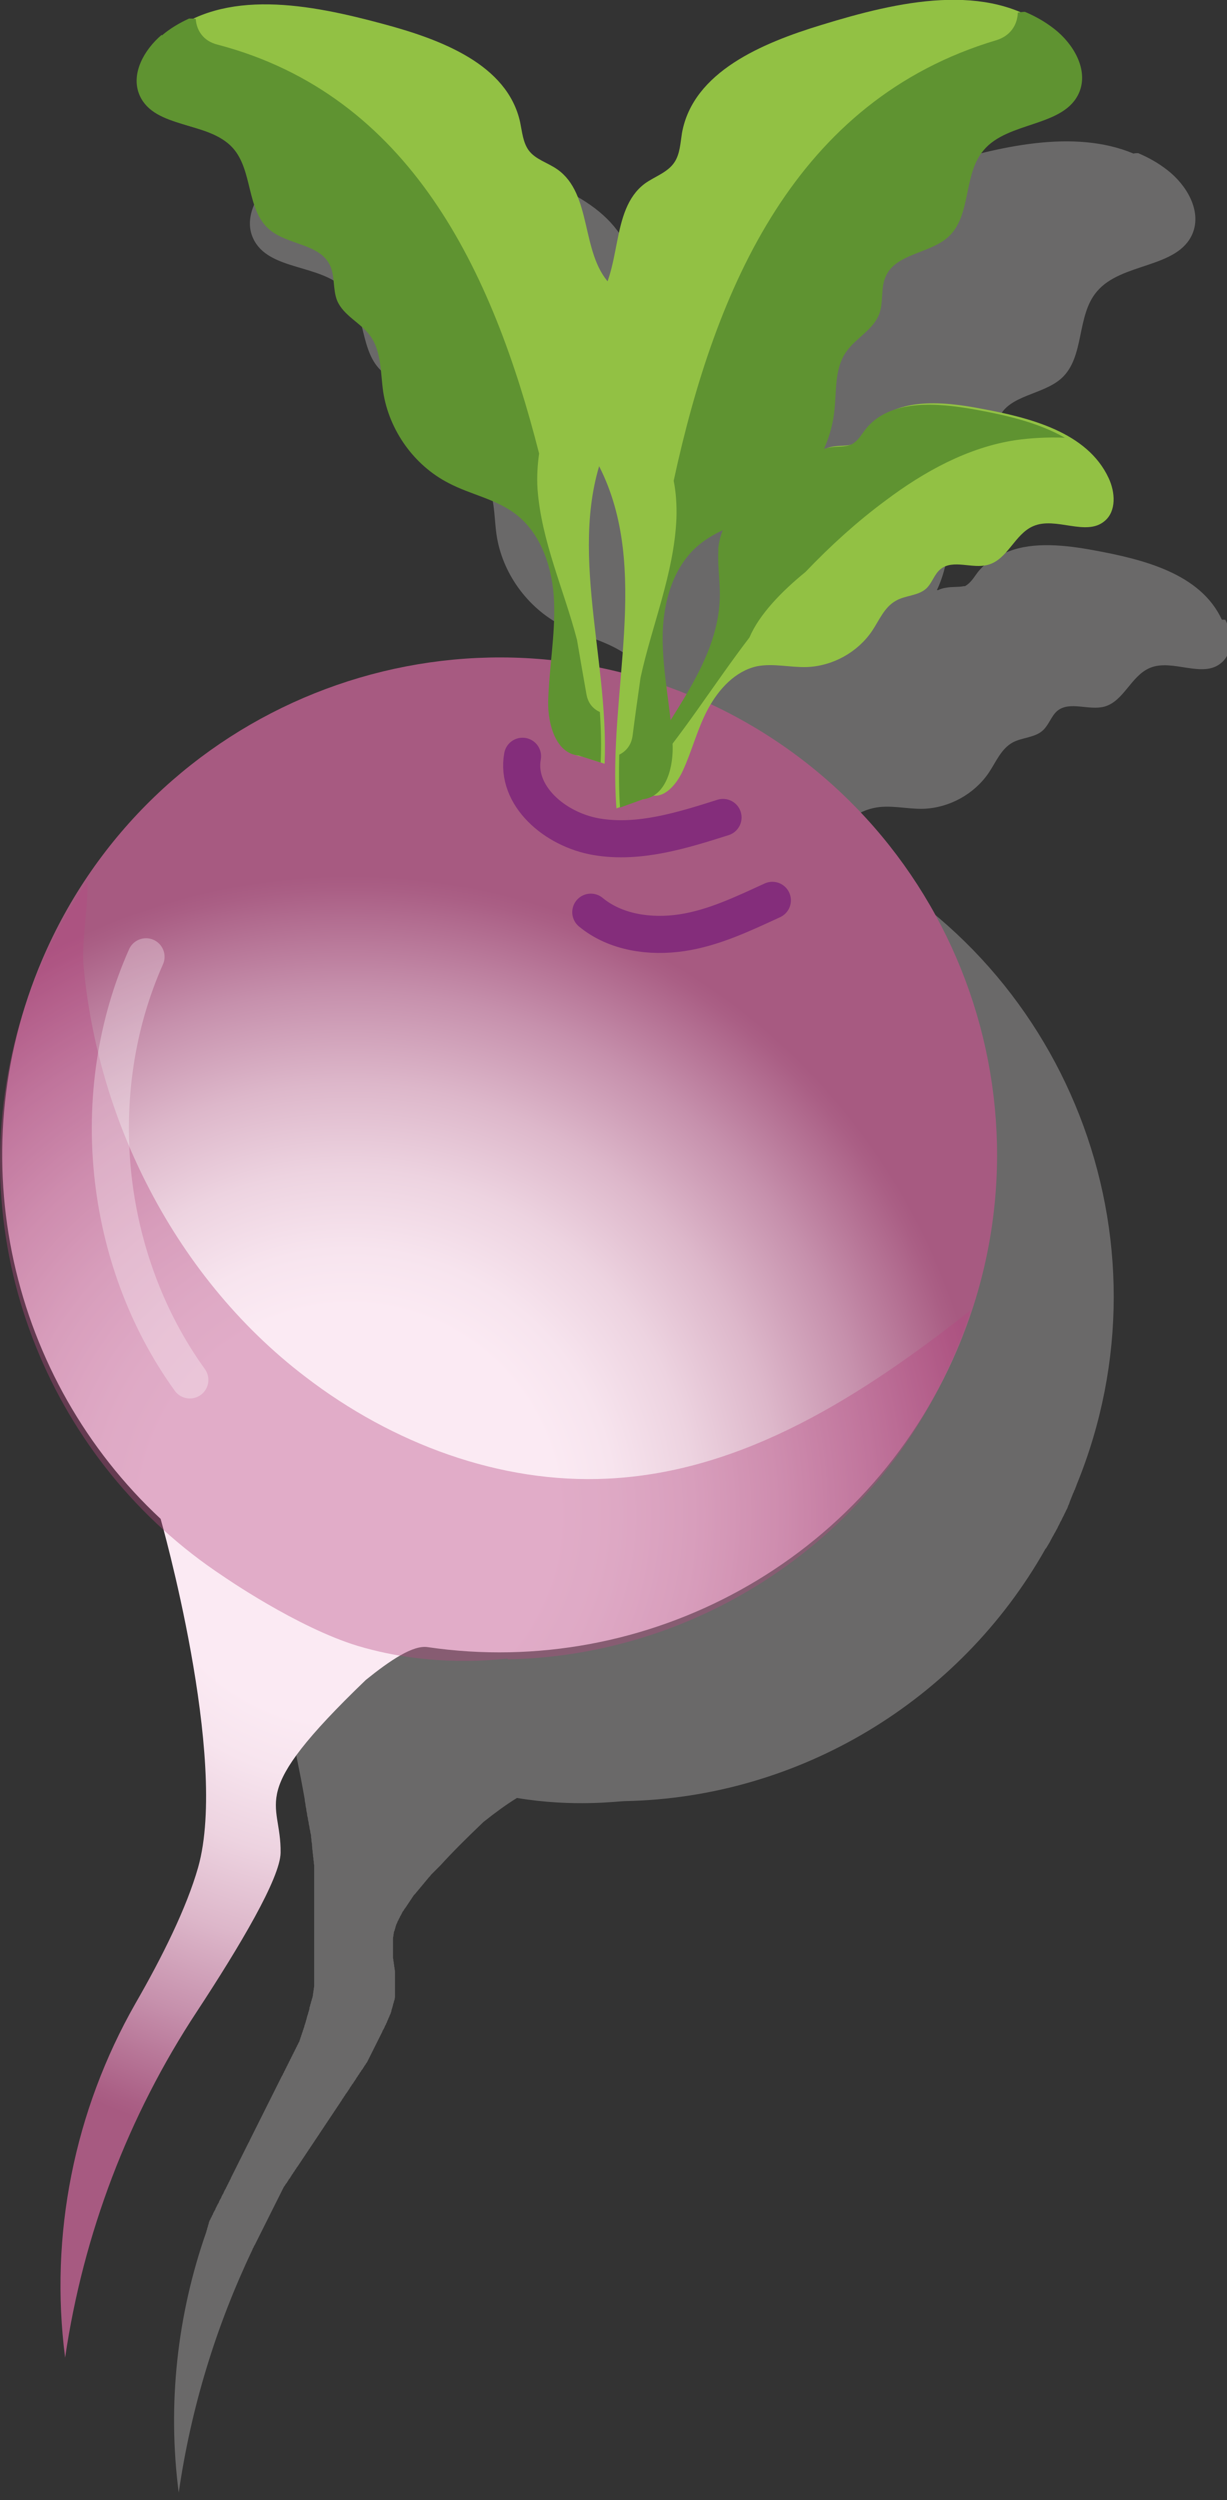
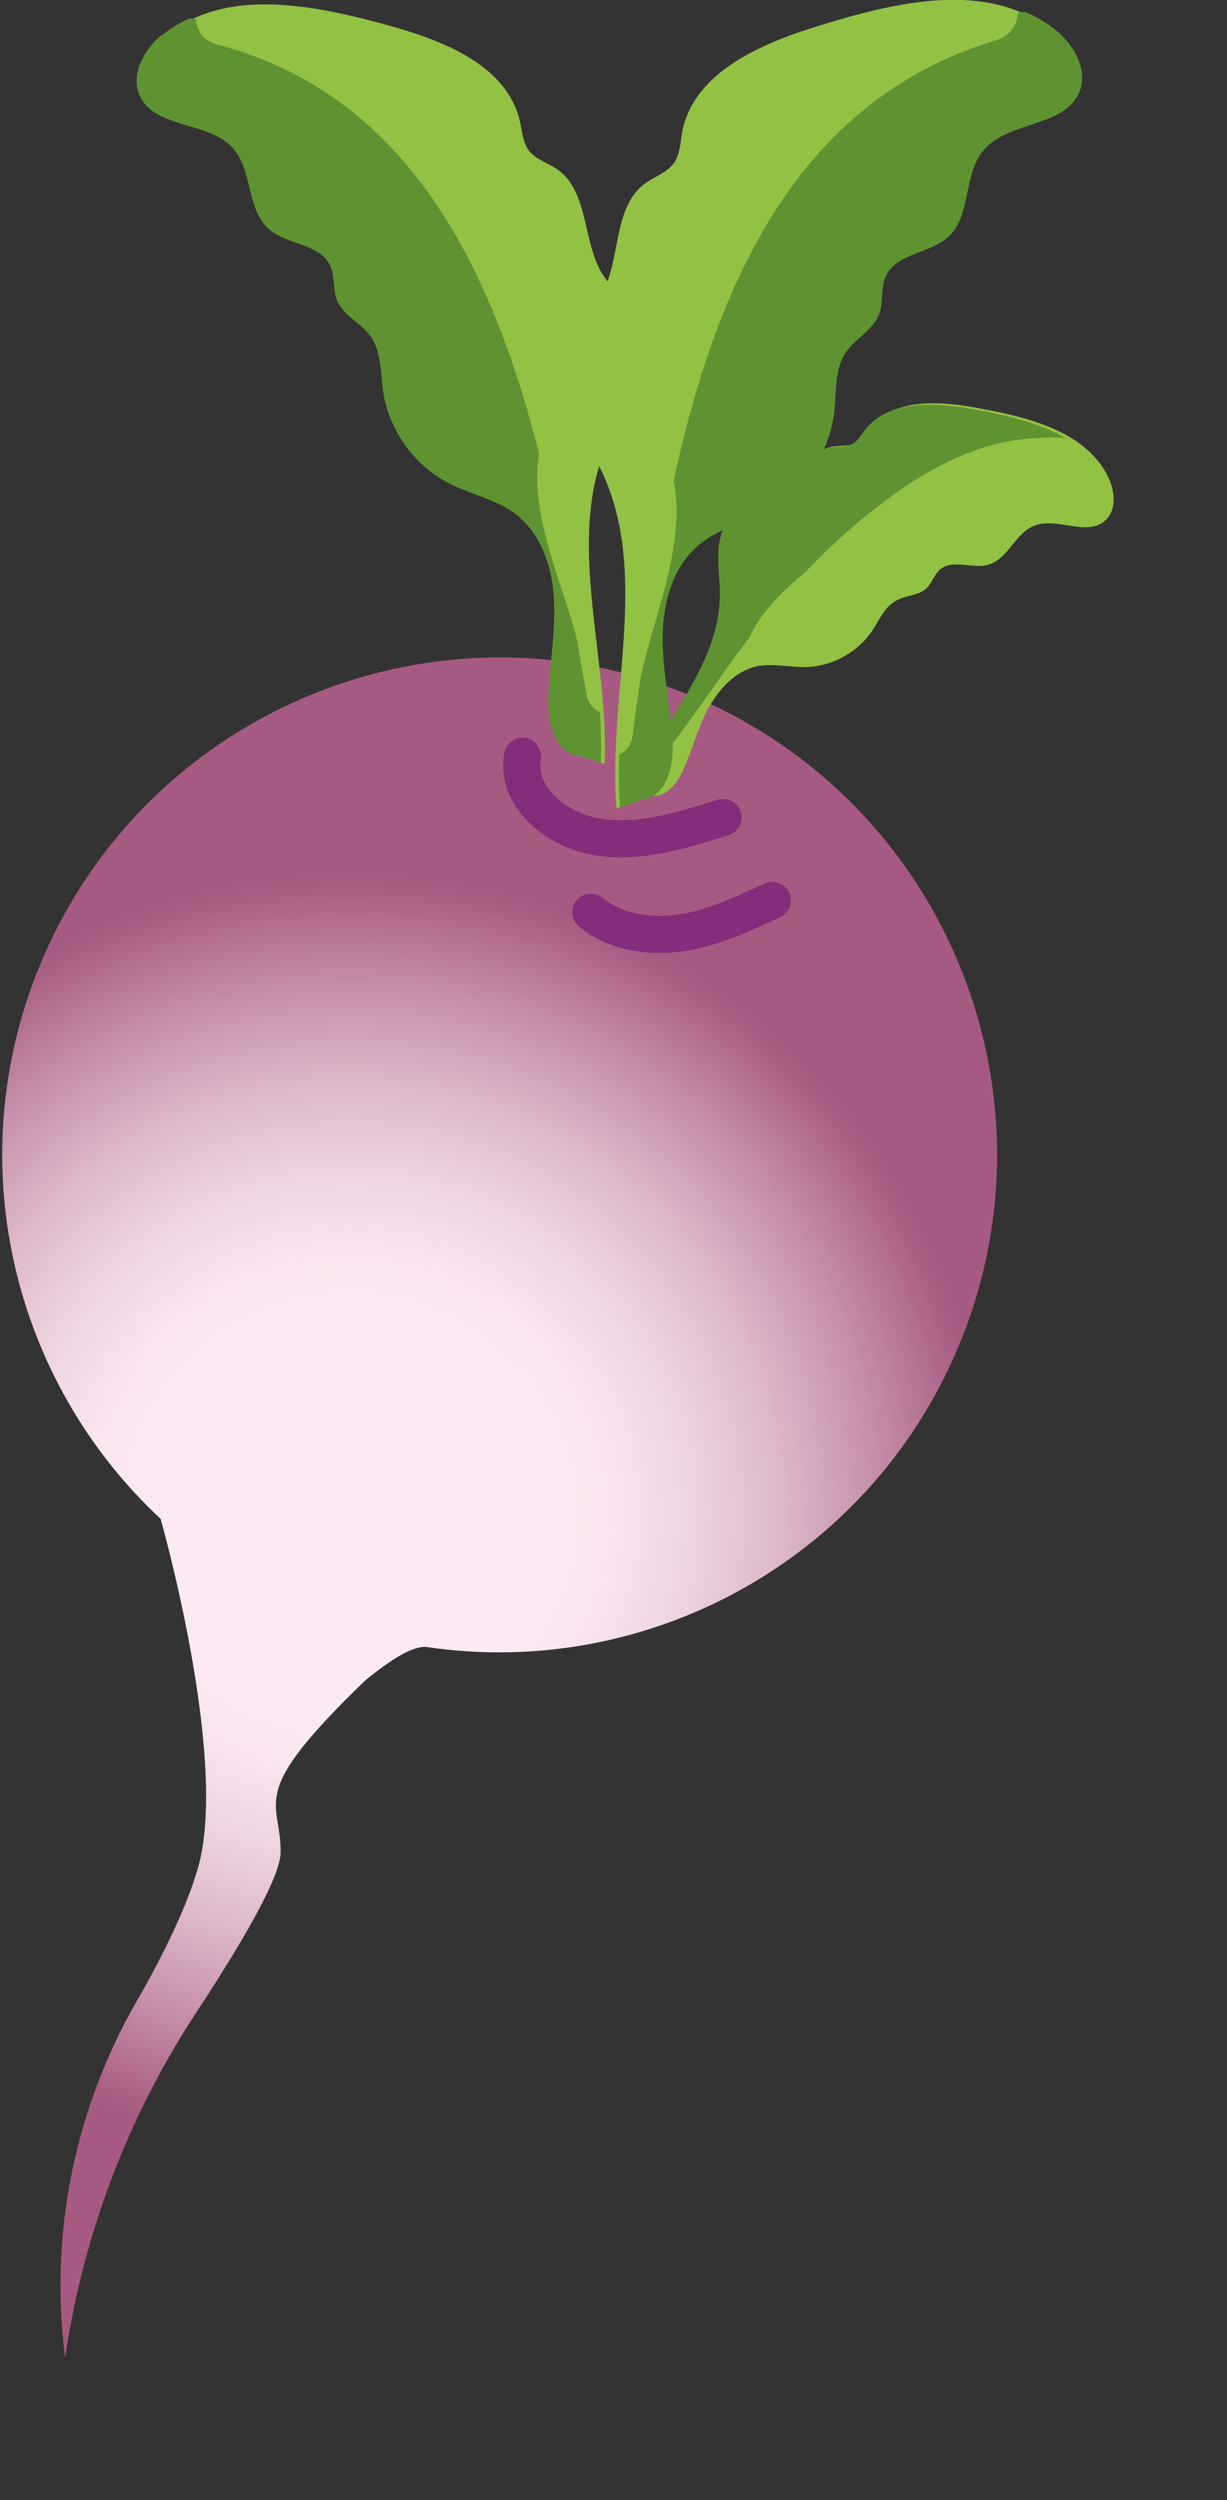
<svg xmlns="http://www.w3.org/2000/svg" viewBox="0 0 31.09 63.34">
  <rect x="0" y="0" width="31.09" height="63.34" fill="#333333" stroke="none" />
  <defs>
    <style>
      .cls-1 {
        fill: #b54783;
        opacity: .38;
      }

      .cls-1, .cls-2, .cls-3, .cls-4, .cls-5, .cls-6 {
        stroke-width: 0px;
      }

      .cls-2 {
        fill: #346d67;
      }

      .cls-7 {
        opacity: .3;
        stroke: #fff;
      }

      .cls-7, .cls-8 {
        fill: none;
        stroke-linecap: round;
        stroke-linejoin: round;
        stroke-width: .94px;
      }

      .cls-3 {
        fill: #5f9331;
      }

      .cls-8 {
        stroke: #842d7b;
      }

      .cls-4 {
        fill: #b5b4b4;
        opacity: .42;
      }

      .cls-4, .cls-9 {
        mix-blend-mode: multiply;
      }

      .cls-5 {
        fill: #92c144;
      }

      .cls-10 {
        isolation: isolate;
      }

      .cls-9 {
        opacity: .4;
      }

      .cls-6 {
        fill: url(#Dégradé_sans_nom_20);
      }
    </style>
    <radialGradient id="Dégradé_sans_nom_20" data-name="Dégradé sans nom 20" cx="-248.58" cy="1316.08" fx="-248.58" fy="1316.08" r="18.22" gradientTransform="translate(754.05 -1074.51) rotate(23.11)" gradientUnits="userSpaceOnUse">
      <stop offset=".29" stop-color="#fbeaf3" />
      <stop offset=".37" stop-color="#f7e4ee" />
      <stop offset=".48" stop-color="#edd3e0" />
      <stop offset=".6" stop-color="#ddb7ca" />
      <stop offset=".73" stop-color="#c690ac" />
      <stop offset=".87" stop-color="#aa5f85" />
      <stop offset=".89" stop-color="#a75a81" />
    </radialGradient>
  </defs>
  <g class="cls-10">
    <g id="Calque_1" data-name="Calque 1">
      <g>
-         <path class="cls-4" d="M30.96,15.7c-.54-1.17-1.99-1.53-3.25-1.76-.7-.13-1.52-.22-2.15.03-.3.1-.57.26-.78.52-.1.13-.18.28-.33.36,0,0-.02,0-.03,0-.14.03-.3.01-.45.04-.07.01-.14.03-.2.06,0,0-.02,0-.03,0,.14-.3.23-.62.27-.95.06-.51,0-1.06.29-1.49.24-.36.7-.57.85-.98.11-.3.03-.65.16-.94.25-.59,1.12-.58,1.59-1.01.59-.54.37-1.58.89-2.19.62-.75,2.06-.58,2.43-1.48.23-.57-.15-1.22-.64-1.6-.23-.18-.48-.32-.74-.43-.04,0-.08,0-.12.01-1.51-.63-3.4-.18-5.03.32-1.51.46-3.26,1.19-3.54,2.74-.05.25-.05.53-.19.74-.17.26-.5.35-.75.54-.73.54-.64,1.63-.95,2.49-.69-.8-.41-2.24-1.29-2.84-.24-.17-.56-.25-.73-.49-.14-.2-.16-.46-.21-.7-.32-1.47-2.01-2.1-3.46-2.49-1.57-.42-3.39-.79-4.8-.14-.04,0-.07,0-.11,0-.24.11-.47.25-.69.43-.45.38-.8,1.01-.56,1.54.38.85,1.74.64,2.36,1.33.51.57.34,1.56.92,2.06.46.4,1.28.36,1.54.91.13.27.06.61.18.89.16.39.6.57.85.91.29.39.25.92.32,1.41.14.97.78,1.86,1.66,2.31.56.28,1.2.4,1.69.78.67.51.95,1.4.98,2.24.02.49-.03.97-.07,1.45-5.3-.56-10.56,2.31-12.83,7.42-.02.04-.03.07-.05.11,0,.02-.02.04-.03.07,0,.01,0,.02-.01.04-.01.03-.03.07-.04.1-.01.03-.03.07-.04.1-.01.03-.03.07-.04.1s-.03.07-.04.1c-.01.03-.03.07-.04.1-.01.03-.02.07-.04.1s-.02.07-.04.1c-.01.03-.03.07-.04.1-.01.03-.02.07-.04.1-.01.03-.02.07-.03.1-.01.03-.02.07-.03.1-.01.03-.02.07-.03.1-.01.03-.02.07-.03.1-.01.03-.02.07-.03.1,0,0,0,.01,0,.02-.07.22-.13.44-.19.67-1.13,4.65.48,9.32,3.79,12.32.15.55.46,1.79.71,3.21,0,.04.01.08.02.13,0,.04.01.08.02.12,0,.04.01.08.02.12,0,.04.01.08.02.11,0,.04.01.07.02.11,0,.04.01.07.02.11,0,.04.01.07.02.11,0,.03.01.07.02.1,0,.03,0,.07.01.1,0,.03,0,.07.01.1s0,.07.01.1c0,.03,0,.06.01.1,0,.03,0,.06.01.09,0,.03,0,.06.01.09,0,.03,0,.06.01.09,0,.03,0,.06.01.09,0,.03,0,.06,0,.09s0,.06,0,.09c0,.03,0,.06,0,.09,0,.03,0,.06,0,.09,0,.03,0,.06,0,.09,0,.03,0,.06,0,.09,0,.03,0,.06,0,.08s0,.06,0,.08,0,.06,0,.08c0,.03,0,.06,0,.08,0,.03,0,.06,0,.08s0,.06,0,.08,0,.06,0,.08c0,.03,0,.05,0,.08,0,.03,0,.05,0,.08s0,.05,0,.08c0,.03,0,.05,0,.08,0,.03,0,.05,0,.08,0,.03,0,.05,0,.08,0,.03,0,.05,0,.08,0,.03,0,.05,0,.08,0,.03,0,.05,0,.08,0,.03,0,.05,0,.08,0,.03,0,.05,0,.08,0,.03,0,.05,0,.08,0,.02,0,.05,0,.08,0,.03,0,.05,0,.07,0,.03,0,.05,0,.07s0,.05,0,.07c0,.02,0,.05,0,.07,0,.02,0,.05,0,.07,0,.02,0,.05,0,.07,0,.02,0,.05,0,.07,0,.02,0,.05,0,.07,0,.02,0,.05,0,.07,0,.02,0,.05,0,.07s0,.05,0,.07,0,.05,0,.07c0,.02,0,.05,0,.07,0,.02,0,.05-.01.07,0,.02,0,.05-.01.07,0,.02,0,.05-.01.07,0,.02,0,.05-.01.07,0,.02-.01.05-.02.07,0,.02-.01.04-.02.07,0,.02-.01.05-.02.07,0,.02-.01.05-.02.07,0,0,0,.01,0,.02,0,.01,0,.03-.01.04,0,.02-.01.04-.02.07,0,.02-.01.04-.02.07s-.01.04-.02.07c0,.02-.01.04-.02.07,0,.02-.01.04-.02.07,0,.02-.02.04-.02.07,0,.02-.02.04-.02.06,0,.02-.02.04-.02.06,0,.02-.02.04-.02.06,0,.02-.02.04-.02.06s-.02.04-.02.06c0,.02-.02.04-.02.06,0,.02-.02.04-.03.06,0,.02-.02.04-.03.06,0,.02-.02.04-.03.06,0,.02-.02.04-.03.06,0,.02-.02.04-.03.06,0,.02-.02.04-.03.06,0,.02-.02.04-.03.06,0,.02-.02.04-.03.06,0,.02-.02.04-.03.06,0,.02-.02.04-.03.06,0,.02-.02.04-.03.06,0,.02-.02.04-.03.06,0,.02-.02.04-.03.06,0,.02-.02.04-.03.06,0,.02-.02.04-.03.06s-.02.04-.03.06-.02.04-.03.06c-.01.02-.02.04-.03.06-.01.02-.02.04-.03.06-.01.02-.02.04-.03.06-.01.02-.02.04-.03.06-.01.02-.02.04-.03.06-.01.02-.02.04-.03.06s-.02.04-.03.06c-.01.02-.02.04-.03.06-.01.02-.02.04-.03.06-.01.02-.02.04-.03.06-.01.02-.02.04-.03.06-.01.02-.02.04-.03.06-.01.02-.02.04-.03.06-.01.02-.02.04-.03.06-.01.02-.02.04-.03.06-.01.02-.02.04-.03.06-.01.02-.02.04-.03.06s-.02.04-.03.06c-.01.02-.02.04-.03.06-.01.02-.02.04-.03.06-.01.02-.02.04-.03.06-.01.02-.02.04-.03.06-.01.02-.02.04-.03.06-.01.02-.02.04-.03.06s-.02.04-.03.06c0,0,0,.01-.01.02,0,.01-.01.03-.02.04-.01.02-.02.04-.03.06s-.02.04-.03.06c-.01.02-.02.04-.03.06s-.02.04-.03.06c-.01.02-.02.04-.03.06-.01.02-.02.04-.03.06s-.02.04-.03.06-.02.04-.03.06c-.01.02-.02.04-.03.06-.01.02-.02.04-.03.06-.01.02-.02.04-.03.06-.01.02-.02.04-.03.06-.01.02-.02.04-.03.06-.01.02-.02.04-.03.06-.01.02-.02.04-.03.06,0,.02-.02.04-.03.06,0,.02-.02.04-.03.06,0,.02-.02.04-.03.06,0,.02-.02.04-.03.06,0,.02-.02.04-.03.06s-.02.04-.03.06c0,.02-.02.04-.03.06s-.02.04-.03.06c0,.02-.02.04-.03.06s-.02.04-.03.06c0,.02-.02.04-.03.06s-.02.04-.03.06-.02.04-.03.06c0,.02-.02.04-.03.06s-.02.04-.03.06c0,.02-.02.04-.03.06,0,.02-.02.04-.03.06,0,.02-.02.04-.03.06,0,.02-.02.04-.02.07,0,.02-.02.04-.02.07,0,.02-.02.04-.02.07,0,.02-.02.04-.02.07-.74,2.11-.99,4.37-.7,6.61.31-2.14.94-4.21,1.87-6.16,0-.02.02-.04.03-.06,0-.02.02-.04.03-.06s.02-.04.03-.06c.01-.02.02-.04.03-.06s.02-.04.03-.06.02-.04.03-.06.02-.04.03-.06c.01-.02.02-.04.03-.06.01-.02.02-.04.03-.06.01-.02.02-.04.03-.06.01-.02.02-.04.03-.06.01-.02.02-.04.03-.06.01-.02.02-.04.03-.06.01-.02.02-.04.03-.06.01-.02.02-.04.03-.06.01-.02.02-.04.03-.06.01-.02.02-.04.03-.06s.02-.04.03-.06c.01-.02.02-.04.03-.06s.02-.04.03-.06c.01-.02.02-.04.03-.06.01-.02.02-.04.03-.06.01-.02.02-.04.03-.06.01-.02.02-.04.03-.06s.02-.04.03-.06c.01-.02.02-.04.03-.06.01-.02.02-.04.04-.06.01-.02.02-.04.04-.06s.02-.04.04-.06c.01-.02.02-.04.04-.06s.02-.04.04-.06c.01-.02.02-.04.04-.06.01-.02.02-.04.04-.06.01-.02.02-.04.04-.06.01-.02.02-.04.04-.06.01-.02.03-.04.04-.06.01-.02.03-.04.04-.06.01-.02.03-.04.04-.06.01-.02.03-.04.04-.06s.03-.04.04-.06.03-.04.04-.06c.01-.02.03-.04.04-.06,0-.01.02-.03.03-.04,0,0,0-.01.01-.02.01-.02.03-.04.04-.06l.04-.06s.03-.04.04-.06.03-.04.04-.06l.04-.06s.03-.04.04-.06.03-.04.04-.06c.01-.02.03-.04.04-.06.01-.02.03-.04.04-.06.01-.02.03-.04.04-.06.01-.02.03-.04.04-.06.01-.02.03-.04.04-.06.01-.02.03-.04.04-.06s.03-.04.04-.06c.01-.02.03-.04.04-.06.01-.02.03-.04.04-.06.01-.02.03-.04.04-.06s.03-.04.04-.06c.01-.02.03-.04.04-.06s.03-.04.04-.06c.01-.02.02-.04.04-.06.01-.02.02-.04.04-.06.01-.02.02-.04.04-.06.01-.02.03-.04.04-.06.01-.02.03-.04.04-.06.01-.02.02-.04.04-.06.01-.02.02-.04.04-.06s.02-.04.04-.06c.01-.02.03-.04.04-.06.01-.02.02-.04.04-.06.01-.02.02-.04.04-.06.01-.02.02-.04.04-.06.01-.02.02-.04.04-.06s.02-.04.04-.06c.01-.02.02-.04.04-.06.01-.02.02-.04.04-.06.01-.02.02-.04.03-.06.01-.02.02-.04.03-.06.01-.02.02-.04.03-.06.01-.02.02-.04.03-.06s.02-.04.03-.06c.01-.02.02-.04.03-.06.01-.02.02-.04.03-.06.01-.02.02-.04.03-.06.01-.02.02-.04.03-.06s.02-.04.03-.06c.01-.02.02-.04.03-.06.01-.02.02-.04.03-.06s.02-.04.03-.06c0-.02.02-.04.03-.06.01-.02.02-.04.03-.06,0-.02.02-.04.03-.06,0-.02.02-.04.03-.07,0-.02.02-.04.03-.07,0-.02.02-.04.03-.07,0-.02.02-.04.03-.07,0-.02.02-.04.02-.07,0-.02.01-.04.02-.07s.01-.05.02-.07c0-.02.01-.05.02-.07,0-.02.01-.05.02-.07,0-.02.01-.05.01-.07,0-.02,0-.05,0-.07,0-.02,0-.03,0-.05,0,0,0-.01,0-.02,0-.02,0-.05,0-.07,0-.02,0-.05,0-.07,0-.02,0-.05,0-.07,0-.02,0-.05,0-.07,0-.02,0-.05,0-.07,0-.02,0-.05,0-.07,0-.02,0-.05,0-.07,0-.02,0-.05-.01-.07,0-.02,0-.05-.01-.07,0-.02,0-.05-.01-.07,0-.02,0-.05-.01-.07,0-.02,0-.05-.01-.07,0-.02,0-.05,0-.07,0-.02,0-.05,0-.07,0-.02,0-.05,0-.07,0-.02,0-.05,0-.07,0-.02,0-.05,0-.07,0-.02,0-.05,0-.07,0-.02,0-.05,0-.07,0-.02,0-.05.01-.07,0-.02,0-.04.01-.07,0-.02,0-.04.02-.07,0-.02.01-.04.02-.07,0-.02.01-.04.02-.07,0-.02.02-.04.03-.07,0-.02.02-.04.03-.06,0-.02.02-.04.03-.06,0-.02.02-.04.03-.06.01-.02.02-.04.03-.06.01-.02.02-.04.04-.06.01-.02.02-.04.04-.06.01-.02.03-.04.04-.06.01-.02.03-.04.04-.06.01-.02.03-.04.04-.06.01-.02.03-.04.04-.06.01-.02.03-.04.04-.06.01-.02.03-.04.05-.06.02-.02.03-.04.05-.06.02-.02.03-.04.05-.06.02-.02.03-.04.05-.06.02-.02.03-.04.05-.06.02-.02.03-.04.05-.06.02-.02.03-.04.05-.06.02-.02.03-.04.05-.06.02-.02.04-.04.05-.06.02-.02.04-.04.06-.06.02-.02.04-.04.06-.06.02-.02.04-.04.06-.06.02-.02.04-.04.06-.06.29-.32.65-.68,1.09-1.1.3-.24.59-.45.85-.61,1.44.24,2.57.08,2.74.08,4.42-.09,8.47-2.54,10.64-6.37,0-.01.02-.03.03-.04.03-.05.06-.1.09-.15.01-.02.02-.04.03-.06.02-.03.03-.06.05-.09s.03-.06.05-.09c.02-.03.03-.06.05-.09.02-.03.03-.07.05-.1.02-.03.03-.07.05-.1.02-.03.03-.06.05-.1.02-.03.03-.06.05-.1.02-.03.03-.07.05-.1.02-.03.03-.07.04-.1.02-.03.03-.07.04-.1.01-.03.03-.07.04-.1s.03-.07.04-.1c0-.01.01-.02.02-.04,0-.02.02-.05.03-.07.01-.04.03-.07.04-.11,2.55-6.23-.25-13.35-6.32-16.18.27-.46.66-.86,1.18-.97.41-.09.83.03,1.25.02.66-.02,1.3-.37,1.67-.92.18-.27.31-.6.6-.76.24-.13.57-.12.77-.31.15-.14.21-.36.36-.49.32-.26.8,0,1.2-.11.49-.14.67-.78,1.15-.98.57-.24,1.34.28,1.81-.13.3-.25.27-.74.1-1.09Z" />
        <g>
          <path class="cls-6" d="M17.61,17.67c-6.4-2.73-13.8.24-16.54,6.64-2.14,5.02-.78,10.65,3,14.17,0,0,1.73,6.07.95,8.83-.29,1.02-.91,2.27-1.59,3.45-1.55,2.72-2.18,5.87-1.78,8.97.46-3.13,1.6-6.13,3.34-8.77,1.09-1.66,2.11-3.38,2.12-4.02.02-1.37-.92-1.42,2.16-4.38.62-.5,1.2-.89,1.57-.83,5.52.81,11.11-2.15,13.41-7.53,2.73-6.4-.24-13.8-6.64-16.54Z" />
-           <path class="cls-1" d="M12.87,42.04c5.31-.11,10.08-3.61,11.72-8.84-2.75,2.16-5.74,4.09-9.18,4.26-2.75.14-5.48-.9-7.66-2.57-1.71-1.3-3.08-3.01-4.05-4.93-.86-1.7-1.4-3.56-1.58-5.46-.06-.6.11-1.48.1-2.19-.84,1.23-1.49,2.61-1.86,4.14-1.29,5.3.99,10.64,5.29,13.48,0,0,1.87,1.3,3.42,1.77,1.91.57,3.59.33,3.79.32Z" />
          <path class="cls-2" d="M15.72,21.35s.08-.26.23-.69h0l-.23.69Z" />
          <path class="cls-8" d="M14.97,23.11c.63.52,1.51.64,2.31.52s1.55-.48,2.29-.82" />
-           <path class="cls-7" d="M3.7,24.24c-1.53,3.44-1.09,7.67,1.11,10.72" />
          <path class="cls-8" d="M13.24,19.16c-.18.99.81,1.86,1.88,2.04s2.16-.16,3.2-.49" />
          <g>
            <path class="cls-5" d="M16.06,20.07c.73-1.72,2.28-3.18,2.29-5.05,0-.4-.07-.8-.03-1.2s.23-.82.6-.98c.18-.08.38-.09.56-.16.68-.26.92-1.26,1.64-1.37.2-.03.41,0,.58-.09.14-.08.23-.23.33-.36.61-.8,1.82-.7,2.81-.51,1.26.23,2.71.6,3.25,1.76.17.36.2.84-.1,1.09-.47.4-1.24-.12-1.81.13-.47.2-.65.85-1.15.98-.39.11-.88-.15-1.2.11-.16.13-.21.35-.36.49-.21.19-.53.17-.77.31-.29.16-.42.49-.6.76-.37.55-1.01.9-1.67.92-.42.01-.84-.1-1.25-.02-.55.12-.97.58-1.24,1.08s-.4,1.05-.64,1.57c-.16.35-.49.74-.85.6" />
            <path class="cls-3" d="M16.11,20.13c.03-.13.08-.26.19-.38.99-1.12,1.78-2.41,2.69-3.6.25-.59.83-1.18,1.42-1.66.63-.66,1.3-1.27,2.03-1.81.97-.73,2.09-1.35,3.3-1.53.35-.05.8-.08,1.24-.06-.66-.38-1.48-.57-2.25-.71-.99-.18-2.2-.28-2.81.51-.1.13-.18.28-.33.36-.17.09-.39.05-.58.09-.72.12-.96,1.11-1.64,1.37-.18.07-.38.08-.56.16-.37.17-.55.58-.6.98-.04.4.03.8.03,1.2,0,1.87-1.56,3.33-2.29,5.05l.16.02Z" />
            <g class="cls-9">
-               <path class="cls-3" d="M18.19,13.94c.15-.09.33-.14.54-.11.5.07.99-.05,1.45-.26.03-.03.07-.06.1-.09.66-.61,1.27-1.4,1.98-1.99.14-.23.29-.46.46-.68.15-.2.32-.36.5-.5-.53.04-1,.21-1.32.63-.1.13-.18.28-.33.36-.17.09-.39.05-.58.09-.72.12-.96,1.11-1.64,1.37-.18.07-.38.08-.56.16-.37.17-.55.58-.6.98,0,.02,0,.03,0,.05Z" />
-             </g>
+               </g>
          </g>
          <g>
            <path class="cls-5" d="M15.62,20.48c-.23-2.92.89-6.06-.44-8.67-.29-.56-.68-1.07-.91-1.65s-.27-1.3.12-1.79c.19-.24.46-.4.66-.63.75-.86.38-2.41,1.29-3.09.25-.18.58-.28.75-.54.14-.21.15-.49.19-.74.28-1.55,2.03-2.28,3.54-2.74,1.92-.59,4.2-1.12,5.79.12.49.38.88,1.03.64,1.6-.37.9-1.81.73-2.43,1.48-.51.61-.3,1.65-.89,2.19-.47.44-1.33.42-1.59,1.01-.13.29-.05.64-.16.94-.15.41-.61.62-.85.98-.28.42-.23.98-.29,1.49-.11,1.03-.75,1.98-1.65,2.48-.57.32-1.24.46-1.75.88-.69.56-.94,1.5-.95,2.38s.2,1.76.25,2.64c.03.6-.15,1.38-.75,1.45" />
            <path class="cls-3" d="M26.71.73c-.23-.18-.48-.32-.74-.43-.06,0-.12.01-.18.02-.01.3-.18.59-.55.7-5.08,1.52-7.11,6.26-8.17,11.16.06.3.08.62.07.95-.06,1.4-.62,2.7-.91,4.04-.07.5-.14.98-.2,1.46-.03.24-.16.4-.34.49-.01.45-.01.9.02,1.34l.58-.21c.6-.07.79-.85.75-1.45-.05-.88-.25-1.76-.25-2.64s.26-1.83.95-2.38c.51-.41,1.18-.56,1.75-.88.9-.5,1.54-1.46,1.65-2.48.06-.51,0-1.06.29-1.49.24-.36.7-.57.85-.98.11-.3.03-.65.16-.94.25-.59,1.12-.58,1.59-1.01.59-.54.37-1.58.89-2.19.62-.75,2.06-.58,2.43-1.48.23-.57-.15-1.22-.64-1.6Z" />
          </g>
          <g>
            <path class="cls-5" d="M15.32,19.35c.12-2.79-1.05-5.75.14-8.27.25-.54.61-1.04.81-1.6s.21-1.25-.17-1.71c-.19-.22-.45-.37-.65-.58-.74-.79-.44-2.28-1.33-2.9-.24-.17-.56-.25-.73-.49-.14-.2-.16-.46-.21-.7-.32-1.47-2.01-2.1-3.46-2.49-1.85-.5-4.04-.93-5.51.3-.45.38-.8,1.01-.56,1.54.38.85,1.74.64,2.36,1.33.51.57.34,1.56.92,2.06.46.4,1.28.36,1.54.91.13.27.06.61.18.89.16.39.6.57.85.91.28.39.25.92.32,1.41.14.97.78,1.86,1.66,2.31.56.28,1.2.4,1.69.78.67.51.95,1.4.98,2.24s-.13,1.68-.15,2.52c-.01.57.19,1.31.77,1.36" />
            <path class="cls-3" d="M4.1.9c.21-.18.45-.32.69-.43.06,0,.12,0,.17.01.02.29.19.56.55.65,4.88,1.28,6.97,5.73,8.15,10.36-.04.29-.06.59-.04.9.1,1.33.67,2.55,1,3.82.08.47.16.93.24,1.38.04.23.17.37.34.45.03.43.04.86.02,1.28l-.56-.18c-.57-.05-.78-.78-.77-1.36.02-.84.18-1.68.15-2.52s-.31-1.73-.98-2.24c-.5-.38-1.14-.49-1.69-.78-.88-.45-1.51-1.34-1.66-2.31-.07-.48-.04-1.01-.32-1.41-.24-.34-.69-.52-.85-.91-.11-.28-.05-.62-.18-.89-.26-.55-1.08-.51-1.54-.91-.58-.5-.41-1.49-.92-2.06-.62-.69-1.98-.48-2.36-1.33-.24-.54.11-1.16.56-1.54Z" />
          </g>
        </g>
      </g>
    </g>
  </g>
</svg>